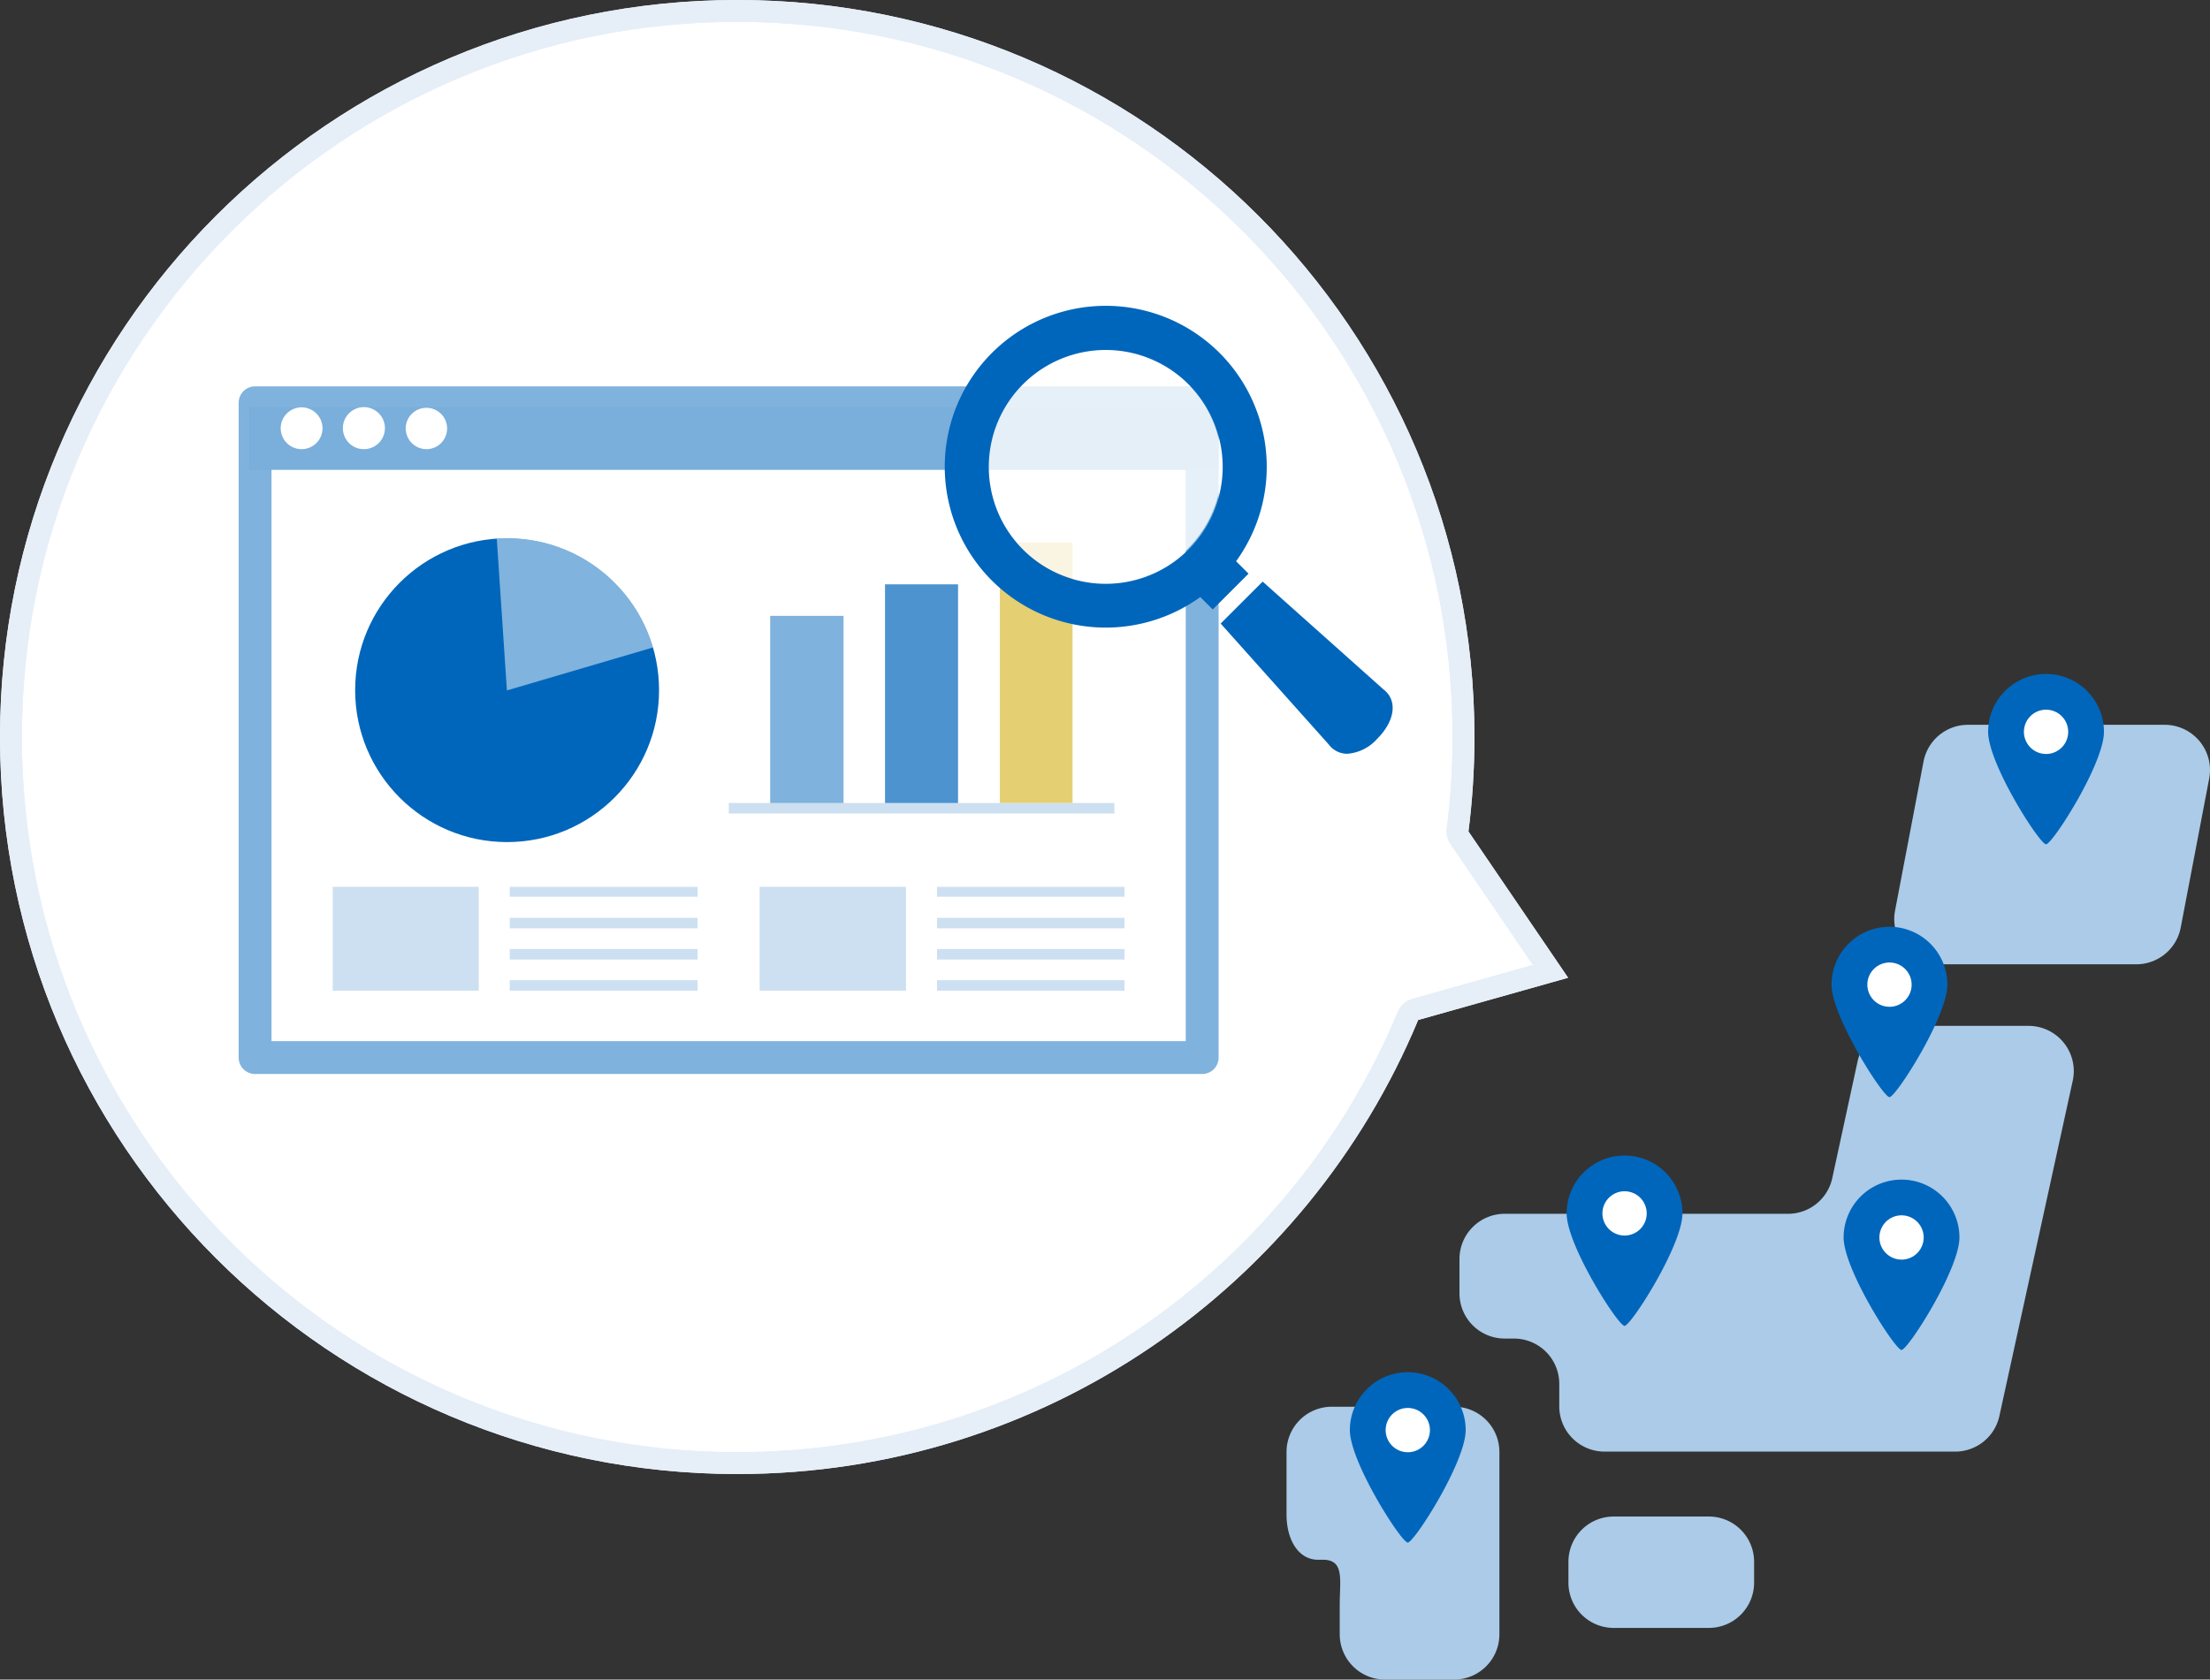
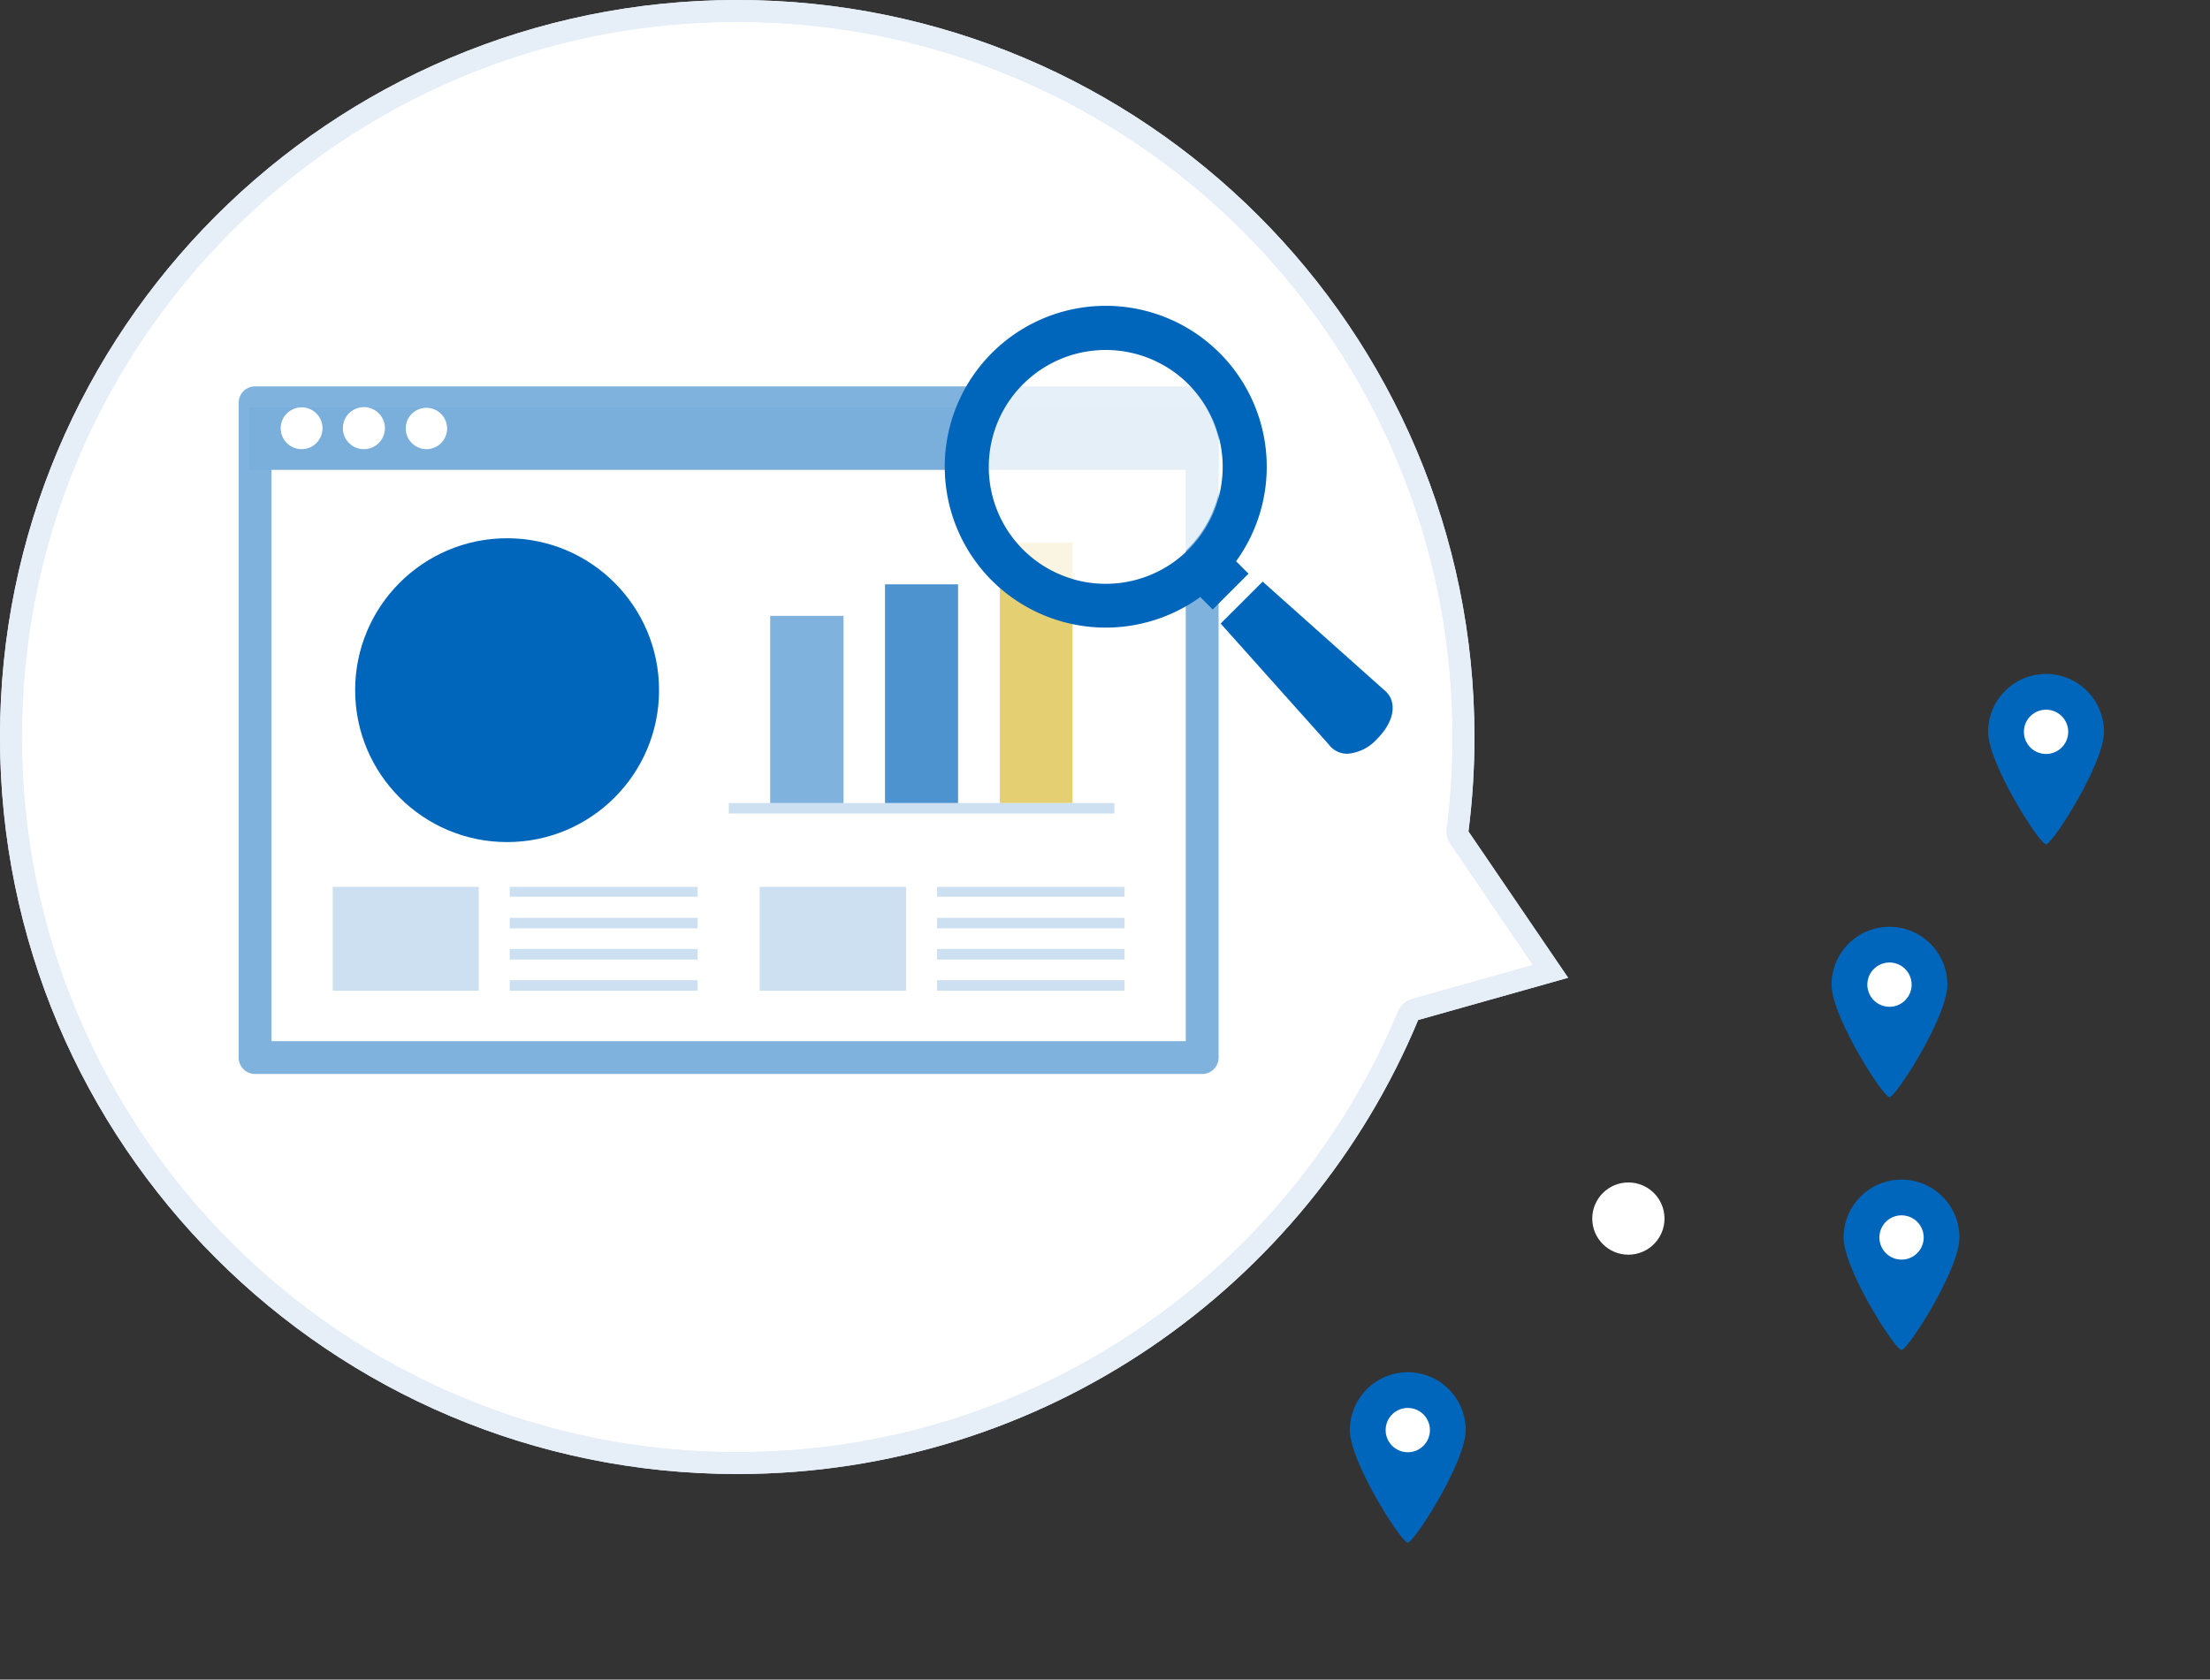
<svg xmlns="http://www.w3.org/2000/svg" width="201.867" height="153.462" viewBox="0 0 201.867 153.462">
  <rect x="0" y="0" width="201.867" height="153.462" fill="#333333" stroke="none" />
  <defs>
    <clipPath id="clip-path">
      <rect id="長方形_562" data-name="長方形 562" width="89.51" height="62.83" transform="translate(625.41 562.11)" fill="#fff" stroke="rgba(0,102,187,0.5)" stroke-linejoin="round" stroke-width="3" />
    </clipPath>
    <clipPath id="clip-path-2">
      <circle id="楕円形_570" data-name="楕円形 570" cx="13.88" cy="13.88" r="13.88" transform="translate(636.05 575.99)" fill="#06b" />
    </clipPath>
  </defs>
  <g id="reason_item_illust_02" transform="translate(-603.61 -526.81)">
-     <path id="シェイプ_801" data-name="シェイプ 801" d="M730.118,680.271a4.137,4.137,0,0,1-4.134-4.134v-2.679c0-2.284.455-4.134-1.517-4.134h-.455c-1.823,0-2.887-1.853-2.887-4.137v-5.711a4.136,4.136,0,0,1,4.133-4.135h11.177a4.135,4.135,0,0,1,4.134,4.135v16.66a4.135,4.135,0,0,1-4.134,4.135Zm20.89-4.72a4.133,4.133,0,0,1-4.133-4.135v-1.908a4.133,4.133,0,0,1,4.133-4.135H759.7a4.135,4.135,0,0,1,4.134,4.135v1.908a4.135,4.135,0,0,1-4.134,4.135Zm-.838-16.11a4.136,4.136,0,0,1-4.133-4.135V653.25a4.137,4.137,0,0,0-4.133-4.137h-.849a4.136,4.136,0,0,1-4.134-4.134v-3.131a4.136,4.136,0,0,1,4.134-4.135h25.879a4.134,4.134,0,0,0,4.04-3.258l2.309-10.654a4.131,4.131,0,0,1,4.037-3.259H788.9a4.134,4.134,0,0,1,4.039,5.016l-6.7,30.631a4.136,4.136,0,0,1-4.037,3.253Zm30.6-44.523a4.134,4.134,0,0,1-4.061-4.909l2.6-13.614a4.135,4.135,0,0,1,4.061-3.361h17.974a4.138,4.138,0,0,1,4.058,4.915l-2.6,13.614a4.13,4.13,0,0,1-4.061,3.354Z" fill="#abcbe8" />
    <g id="ピン">
      <circle id="楕円形_829" data-name="楕円形 829" cx="3.3" cy="3.3" r="3.3" transform="translate(729.25 654.65)" fill="#fff" />
      <path id="シェイプ_828" data-name="シェイプ 828" d="M732.2,652.19a5.288,5.288,0,0,0-5.29,5.286c0,2.92,4.705,10.278,5.29,10.278s5.289-7.359,5.289-10.278A5.288,5.288,0,0,0,732.2,652.19Zm0,7.308a2.022,2.022,0,1,1,2.023-2.022A2.022,2.022,0,0,1,732.2,659.5Z" fill="#06b" />
    </g>
    <g id="ピン-2" data-name="ピン">
      <circle id="楕円形_829-2" data-name="楕円形 829" cx="3.3" cy="3.3" r="3.3" transform="translate(749.05 634.85)" fill="#fff" />
-       <path id="シェイプ_828-2" data-name="シェイプ 828" d="M752,632.39a5.288,5.288,0,0,0-5.29,5.287c0,2.919,4.705,10.278,5.29,10.278s5.29-7.359,5.29-10.278A5.288,5.288,0,0,0,752,632.39Zm0,7.309a2.022,2.022,0,1,1,2.024-2.022A2.023,2.023,0,0,1,752,639.7Z" fill="#06b" />
    </g>
    <g id="ピン-3" data-name="ピン">
      <circle id="楕円形_829-3" data-name="楕円形 829" cx="3.3" cy="3.3" r="3.3" transform="translate(774.35 637.05)" fill="#fff" />
      <path id="シェイプ_828-3" data-name="シェイプ 828" d="M777.3,634.59a5.288,5.288,0,0,0-5.289,5.286c0,2.92,4.705,10.278,5.289,10.278s5.29-7.359,5.29-10.278A5.288,5.288,0,0,0,777.3,634.59Zm0,7.308a2.022,2.022,0,1,1,2.024-2.022A2.023,2.023,0,0,1,777.3,641.9Z" fill="#06b" />
    </g>
    <g id="ピン-4" data-name="ピン">
      <circle id="楕円形_829-4" data-name="楕円形 829" cx="3.3" cy="3.3" r="3.3" transform="translate(773.25 613.95)" fill="#fff" />
      <path id="シェイプ_828-4" data-name="シェイプ 828" d="M776.2,611.49a5.288,5.288,0,0,0-5.29,5.287c0,2.919,4.705,10.278,5.29,10.278s5.289-7.359,5.289-10.278A5.288,5.288,0,0,0,776.2,611.49Zm0,7.308a2.022,2.022,0,1,1,2.023-2.022A2.023,2.023,0,0,1,776.2,618.8Z" fill="#06b" />
    </g>
    <g id="ピン-5" data-name="ピン">
      <circle id="楕円形_829-5" data-name="楕円形 829" cx="3.3" cy="3.3" r="3.3" transform="translate(787.55 590.85)" fill="#fff" />
      <path id="シェイプ_828-5" data-name="シェイプ 828" d="M790.5,588.39a5.288,5.288,0,0,0-5.289,5.286c0,2.919,4.705,10.278,5.289,10.278s5.29-7.359,5.29-10.278A5.288,5.288,0,0,0,790.5,588.39Zm0,7.308a2.022,2.022,0,1,1,2.024-2.021A2.022,2.022,0,0,1,790.5,595.7Z" fill="#06b" />
    </g>
    <g id="楕円形_803" data-name="楕円形 803">
      <g id="楕円形_803-2" data-name="楕円形 803" fill="#fff" stroke-linejoin="round">
        <path d="M 670.95 660.49 C 661.994 660.49 653.306 658.736 645.128 655.277 C 641.197 653.615 637.406 651.557 633.86 649.161 C 630.346 646.788 627.043 644.062 624.041 641.06 C 621.038 638.057 618.313 634.754 615.939 631.241 C 613.544 627.694 611.486 623.903 609.823 619.972 C 606.364 611.794 604.61 603.107 604.61 594.15 C 604.61 585.194 606.364 576.506 609.823 568.328 C 611.486 564.397 613.544 560.606 615.939 557.06 C 618.313 553.546 621.038 550.243 624.041 547.241 C 627.043 544.238 630.346 541.513 633.86 539.139 C 637.406 536.743 641.197 534.685 645.128 533.023 C 653.306 529.564 661.994 527.81 670.95 527.81 C 679.906 527.81 688.594 529.564 696.772 533.023 C 700.703 534.685 704.494 536.743 708.041 539.139 C 711.554 541.513 714.857 544.238 717.859 547.241 C 720.862 550.243 723.587 553.546 725.961 557.06 C 728.357 560.606 730.414 564.397 732.077 568.328 C 735.536 576.506 737.29 585.194 737.29 594.15 C 737.29 596.992 737.108 599.853 736.75 602.652 L 736.702 603.028 L 736.916 603.342 L 745.237 615.562 L 732.876 619.044 L 732.41 619.175 L 732.224 619.622 C 729.748 625.57 726.416 631.124 722.32 636.131 C 718.253 641.101 713.501 645.449 708.196 649.055 C 697.19 656.536 684.311 660.49 670.95 660.49 Z" stroke="none" />
        <path d="M 670.95 659.49 C 684.109 659.49 696.794 655.596 707.633 648.228 C 712.859 644.676 717.54 640.393 721.546 635.498 C 725.58 630.567 728.862 625.096 731.301 619.238 C 731.536 618.673 732.016 618.247 732.605 618.081 L 743.628 614.976 L 736.089 603.905 C 735.814 603.501 735.696 603.01 735.758 602.525 C 736.111 599.768 736.29 596.95 736.29 594.15 C 736.29 585.329 734.562 576.772 731.156 568.718 C 729.518 564.846 727.492 561.112 725.132 557.619 C 722.794 554.159 720.109 550.905 717.152 547.948 C 714.195 544.99 710.941 542.306 707.481 539.968 C 703.988 537.608 700.254 535.581 696.383 533.944 C 688.328 530.537 679.772 528.81 670.95 528.81 C 662.128 528.81 653.572 530.537 645.517 533.944 C 641.646 535.581 637.912 537.608 634.419 539.968 C 630.959 542.306 627.705 544.99 624.748 547.948 C 621.791 550.905 619.106 554.159 616.768 557.619 C 614.408 561.112 612.382 564.846 610.744 568.718 C 607.338 576.772 605.61 585.329 605.61 594.15 C 605.61 602.972 607.338 611.529 610.744 619.583 C 612.382 623.454 614.408 627.188 616.768 630.681 C 619.106 634.141 621.791 637.395 624.748 640.353 C 627.705 643.31 630.959 645.995 634.419 648.332 C 637.912 650.692 641.646 652.719 645.517 654.356 C 653.572 657.763 662.128 659.49 670.95 659.49 M 670.95 661.49 C 633.759 661.49 603.61 631.341 603.61 594.15 C 603.61 556.96 633.759 526.81 670.95 526.81 C 708.141 526.81 738.29 556.96 738.29 594.15 C 738.29 597.074 738.103 599.954 737.742 602.779 L 746.845 616.147 L 733.147 620.006 C 723.009 644.364 698.979 661.49 670.95 661.49 Z" stroke="none" fill="#e6eff8" />
      </g>
      <g id="Stroke_Effect" data-name="Stroke Effect" fill="none" stroke-linejoin="round">
        <path d="M603.61,594.15a67.34,67.34,0,1,1,134.132,8.629l9.1,13.368-13.7,3.859A67.351,67.351,0,0,1,603.61,594.15Z" stroke="none" />
        <path d="M 670.95 659.49 C 684.109 659.49 696.794 655.596 707.633 648.228 C 712.859 644.676 717.54 640.393 721.546 635.498 C 725.58 630.567 728.862 625.096 731.301 619.238 C 731.536 618.673 732.016 618.247 732.605 618.081 L 743.628 614.976 L 736.089 603.905 C 735.814 603.501 735.696 603.01 735.758 602.525 C 736.111 599.768 736.29 596.95 736.29 594.15 C 736.29 585.329 734.562 576.772 731.156 568.718 C 729.518 564.846 727.492 561.112 725.132 557.619 C 722.794 554.159 720.109 550.905 717.152 547.948 C 714.195 544.99 710.941 542.306 707.481 539.968 C 703.988 537.608 700.254 535.581 696.383 533.944 C 688.328 530.537 679.772 528.81 670.95 528.81 C 662.128 528.81 653.572 530.537 645.517 533.944 C 641.646 535.581 637.912 537.608 634.419 539.968 C 630.959 542.306 627.705 544.99 624.748 547.948 C 621.791 550.905 619.106 554.159 616.768 557.619 C 614.408 561.112 612.382 564.846 610.744 568.718 C 607.338 576.772 605.61 585.329 605.61 594.15 C 605.61 602.972 607.338 611.529 610.744 619.583 C 612.382 623.454 614.408 627.188 616.768 630.681 C 619.106 634.141 621.791 637.395 624.748 640.353 C 627.705 643.31 630.959 645.995 634.419 648.332 C 637.912 650.692 641.646 652.719 645.517 654.356 C 653.572 657.763 662.128 659.49 670.95 659.49 M 670.95 661.49 C 633.759 661.49 603.61 631.341 603.61 594.15 C 603.61 556.96 633.759 526.81 670.95 526.81 C 708.141 526.81 738.29 556.96 738.29 594.15 C 738.29 597.074 738.103 599.954 737.742 602.779 L 746.845 616.147 L 733.147 620.006 C 723.009 644.364 698.979 661.49 670.95 661.49 Z" stroke="none" fill="#e6eff8" />
      </g>
    </g>
    <g id="画面">
      <g id="長方形_562-2" data-name="長方形 562">
        <g id="長方形_562-3" data-name="長方形 562" transform="translate(625.41 562.11)" fill="#fff" stroke="rgba(0,102,187,0.5)" stroke-linejoin="round" stroke-width="3">
          <rect width="89.51" height="62.83" stroke="none" />
          <rect x="1.5" y="1.5" width="86.51" height="59.83" fill="none" />
        </g>
        <g id="Clip" clip-path="url(#clip-path)">
          <rect id="長方形_562-4" data-name="長方形 562" width="88.55" height="5.71" transform="translate(626.37 564.03)" fill="#7aaedb" />
        </g>
      </g>
      <path id="楕円形_565" data-name="楕円形 565" d="M640.67,565.94a1.89,1.89,0,1,1,1.89,1.91A1.9,1.9,0,0,1,640.67,565.94Zm-5.74,0a1.92,1.92,0,1,1,1.92,1.91A1.915,1.915,0,0,1,634.93,565.94Zm-5.68,0a1.91,1.91,0,1,1,1.91,1.91A1.91,1.91,0,0,1,629.25,565.94Z" fill="#fff" />
      <g id="グループ_45" data-name="グループ 45">
        <rect id="長方形_566" data-name="長方形 566" width="35.22" height="0.96" transform="translate(670.18 600.18)" fill="#06b" opacity="0.2" />
        <rect id="長方形_567" data-name="長方形 567" width="6.7" height="17.1" transform="translate(673.96 583.08)" fill="#06b" opacity="0.502" />
        <rect id="長方形_567_のコピー" data-name="長方形 567 のコピー" width="6.67" height="19.98" transform="translate(684.45 580.2)" fill="#06b" opacity="0.702" />
        <rect id="長方形_567_のコピー_2" data-name="長方形 567 のコピー 2" width="6.64" height="23.8" transform="translate(694.94 576.38)" fill="#e5cf73" />
      </g>
      <g id="グループ_46" data-name="グループ 46">
        <g id="楕円形_570-2" data-name="楕円形 570">
          <circle id="楕円形_570-3" data-name="楕円形 570" cx="13.88" cy="13.88" r="13.88" transform="translate(636.05 575.99)" fill="#06b" />
          <g id="Clip-2" data-name="Clip" clip-path="url(#clip-path-2)">
-             <path id="シェイプ_571" data-name="シェイプ 571" d="M649.911,589.894l-.991-14.866,9.911.99,7.928,8.919Z" fill="#fff" opacity="0.502" />
-           </g>
+             </g>
        </g>
      </g>
      <rect id="長方形_576" data-name="長方形 576" width="13.34" height="9.49" transform="translate(634 607.84)" fill="#06b" opacity="0.2" />
      <path id="長方形_576_のコピー" data-name="長方形 576 のコピー" d="M650.17,617.33v-.959h17.16v.959Zm0-2.849v-.96h17.16v.96Zm0-2.85v-.96h17.16v.96Zm0-2.89v-.9h17.16v.9Z" fill="#06b" opacity="0.2" />
      <rect id="長方形_576_のコピー_2" data-name="長方形 576 のコピー 2" width="13.37" height="9.49" transform="translate(673 607.84)" fill="#06b" opacity="0.2" />
      <path id="長方形_576_のコピー_2-2" data-name="長方形 576 のコピー 2" d="M689.2,617.33v-.959h17.13v.959Zm0-2.849v-.96h17.13v.96Zm0-2.85v-.96h17.13v.96Zm0-2.89v-.9h17.13v.9Z" fill="#06b" opacity="0.2" />
      <g id="虫眼鏡">
        <circle id="楕円形_823" data-name="楕円形 823" cx="10.71" cy="10.71" r="10.71" transform="translate(693.8 558.69)" fill="#fff" opacity="0.8" />
        <path id="シェイプ_822" data-name="シェイプ 822" d="M724.975,594.824l-9.866-11.041,3.836-3.834,11.047,9.862c1.3,1,1.039,2.875-.583,4.5a4.049,4.049,0,0,1-2.728,1.369A2.1,2.1,0,0,1,724.975,594.824Zm-30.765-14.97a14.706,14.706,0,1,1,22.308-1.764l1.137,1.136-3.271,3.27-1.137-1.136a14.741,14.741,0,0,1-19.037-1.506Zm2.851-17.942a10.683,10.683,0,1,0,7.55-3.125A10.669,10.669,0,0,0,697.062,561.912Z" fill="#06b" />
      </g>
    </g>
  </g>
</svg>